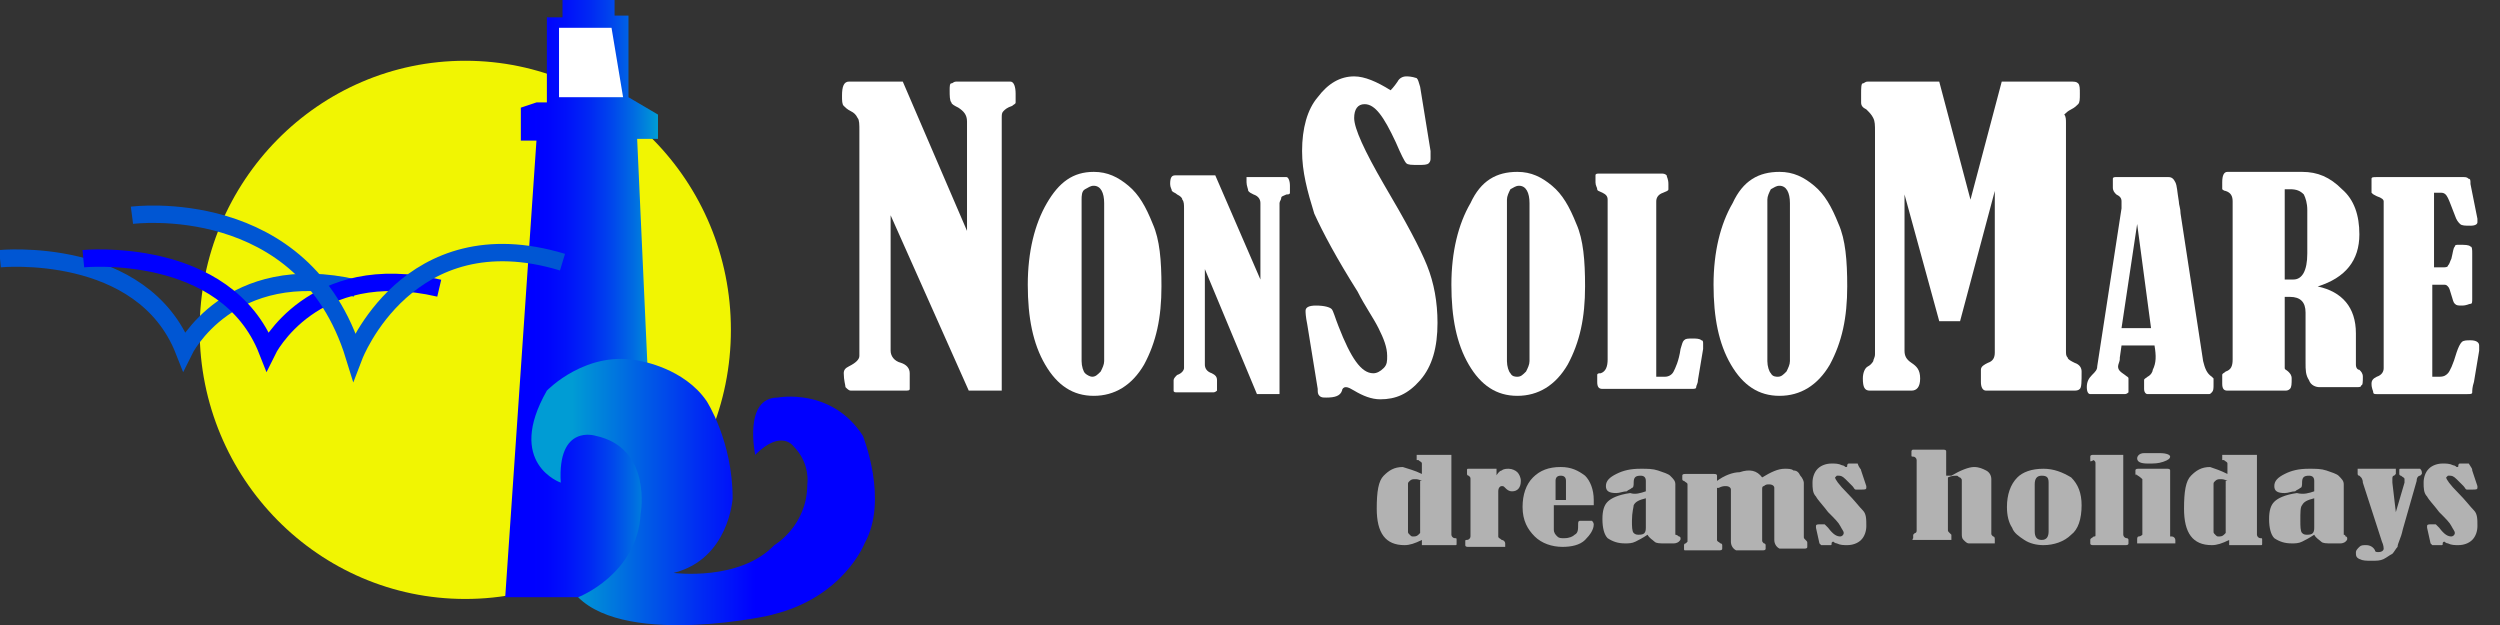
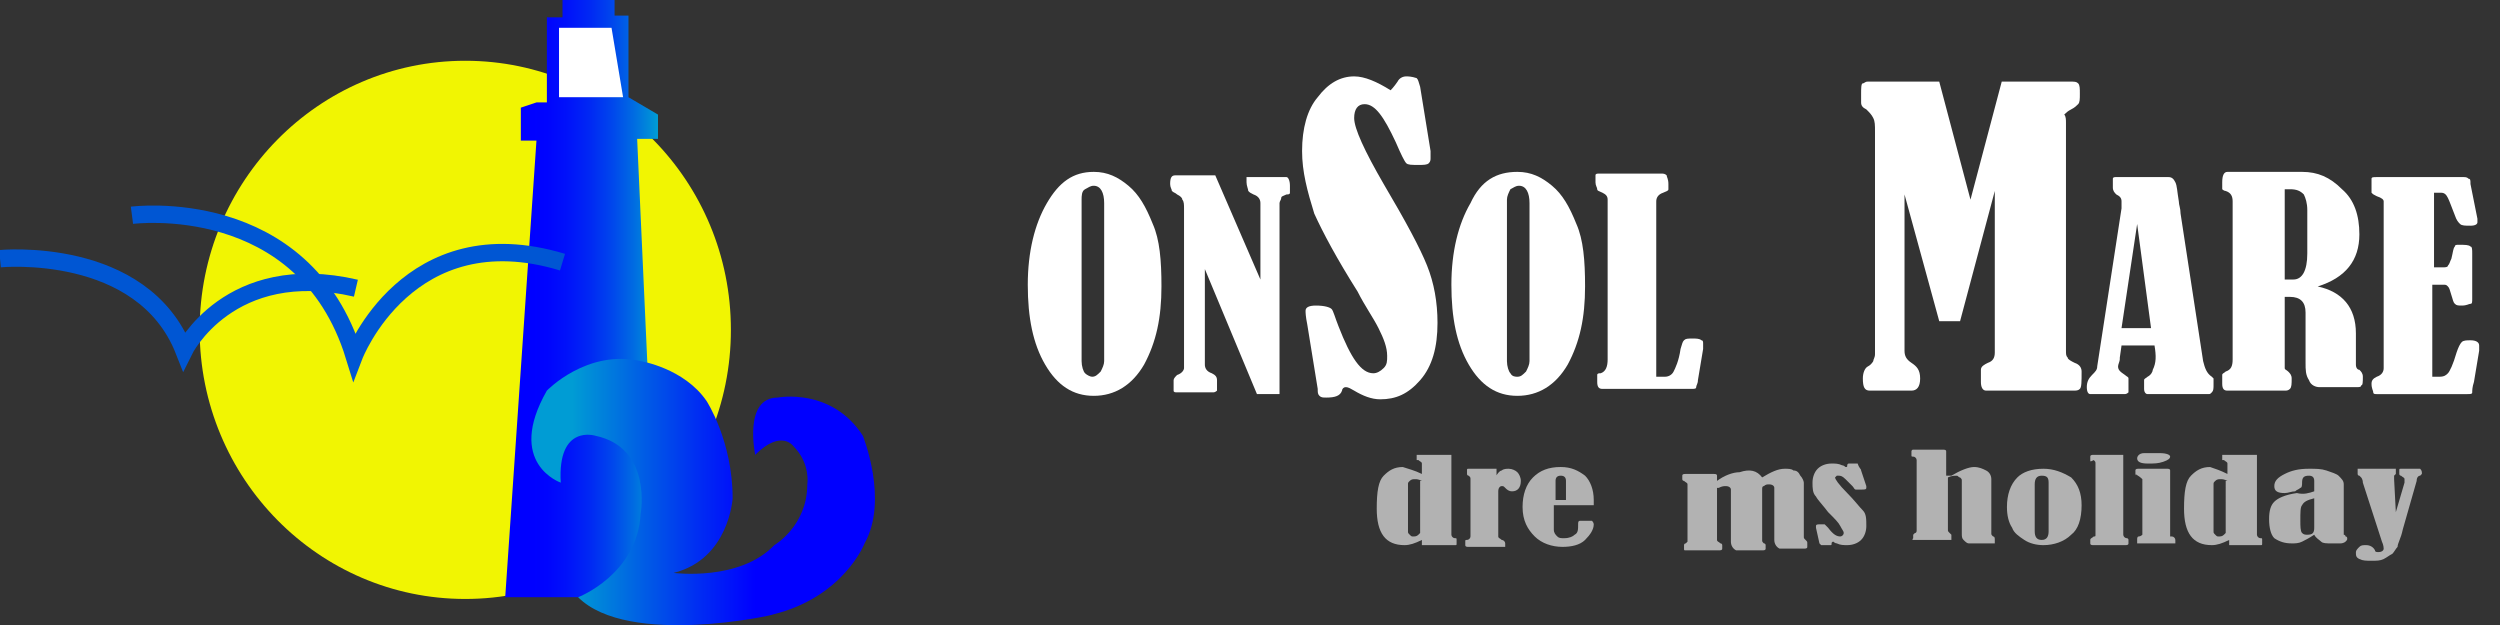
<svg xmlns="http://www.w3.org/2000/svg" version="1.1" id="Layer_1" x="0px" y="0px" viewBox="0 0 144 36" style="enable-background:new 0 0 144 36;" xml:space="preserve">
  <rect x="0" y="0" width="144" height="36" fill="#333333" stroke="none" />
  <style type="text/css">
	.st0{fill:#F1F502;}
	.st1{fill:url(#faro_1_);}
	.st2{fill:#FFFFFF;stroke:#FFFFFF;stroke-miterlimit:10;}
	.st3{fill:none;stroke:#0056D3;stroke-miterlimit:10;}
	.st4{fill:none;stroke:#0000FF;stroke-miterlimit:10;}
	.st5{fill:url(#SVGID_1_);}
	.st6{fill:#FFFFFF;}
	.st7{fill:#B2B2B2;}
</style>
  <g>
    <ellipse class="st0" cx="26.8" cy="19" rx="15.3" ry="15.5" />
    <linearGradient id="faro_1_" gradientUnits="userSpaceOnUse" x1="29.114" y1="17.05" x2="37.883" y2="17.05">
      <stop offset="0.147" style="stop-color:#0000FF" />
      <stop offset="0.272" style="stop-color:#0004FE" />
      <stop offset="0.41" style="stop-color:#0012FA" />
      <stop offset="0.554" style="stop-color:#0028F4" />
      <stop offset="0.703" style="stop-color:#0047EC" />
      <stop offset="0.852" style="stop-color:#006EE1" />
      <stop offset="1" style="stop-color:#009CD4" />
    </linearGradient>
    <polyline id="faro" class="st1" points="29.1,34.4 30.9,8.1 30,8.1 30,6.2 30.9,5.9 31.5,5.9 31.5,1 32.4,1 32.4,-0.3 35.4,-0.3    35.4,0.9 36.2,0.9 36.2,5.6 37.9,6.6 37.9,8 36.7,8 37.9,34.4  " />
    <polygon id="finestra" class="st2" points="32.7,2.1 32.7,5.1 35.3,5.1 34.8,2.1  " />
    <path class="st3" d="M0,14.9c0,0,8.2-0.8,10.6,5.3c0,0,2.6-5.3,9.9-3.6" />
-     <path class="st4" d="M4.8,14.9c0,0,8.2-0.8,10.6,5.3c0,0,2.6-5.3,9.9-3.6" />
    <path class="st3" d="M7.6,12.4c0,0,9.9-1.3,12.8,8.1c0,0,3.1-8.1,12-5.4" />
    <linearGradient id="SVGID_1_" gradientUnits="userSpaceOnUse" x1="30.702" y1="28.343" x2="50.544" y2="28.343">
      <stop offset="0.114" style="stop-color:#009CD4" />
      <stop offset="0.14" style="stop-color:#0094D6" />
      <stop offset="0.489" style="stop-color:#002AF3" />
      <stop offset="0.645" style="stop-color:#0000FF" />
    </linearGradient>
    <path class="st5" d="M33.3,34.4c0,0,3.4-1.3,3.6-4.8c0,0,0.7-3.8-2.6-4.5c0,0-2.2-0.7-2,2.7c0,0-3.2-1.1-0.8-5.3   c0,0,2.3-2.4,5.4-1.7c0,0,2.5,0.4,3.8,2.3c0,0,1.5,2.3,1.5,5.6c0,0-0.2,3.5-3.4,4.3c0,0,3.8,0.5,5.8-1.6c0,0,1.9-1.1,1.9-3.5   c0,0,0.2-1.2-0.8-2.2c0,0-0.7-1-2.2,0.5c0,0-0.7-3.3,1.3-3.3c0,0,3.1-0.6,4.9,2.2c0,0,1.5,3.7,0.1,6.2c0,0-1.2,3.1-5.3,4.1   C44.7,35.4,36.2,37.3,33.3,34.4z" />
  </g>
  <g>
-     <path class="st6" d="M51.3,12.4v7.8c0,0.3,0.2,0.6,0.6,0.7c0.3,0.1,0.5,0.3,0.5,0.6c0,0.5,0,0.8,0,0.9c0,0.1-0.1,0.1-0.3,0.1H49   c-0.1,0-0.2-0.1-0.3-0.2c0-0.1-0.1-0.4-0.1-0.8c0-0.2,0.1-0.3,0.3-0.4c0.4-0.2,0.6-0.4,0.6-0.6v-13c0-0.3,0-0.6-0.1-0.7   c-0.1-0.2-0.2-0.3-0.4-0.4c-0.2-0.1-0.3-0.2-0.4-0.3c-0.1-0.1-0.1-0.3-0.1-0.6c0-0.5,0.1-0.8,0.4-0.8h3.1l3.7,8.6V7   c0-0.4-0.2-0.6-0.5-0.8c-0.2-0.1-0.4-0.2-0.4-0.3c-0.1-0.1-0.1-0.4-0.1-0.7c0-0.2,0-0.4,0.1-0.4s0.1-0.1,0.3-0.1h3.1   c0.2,0,0.3,0.3,0.3,0.7c0,0.3,0,0.4,0,0.5s-0.1,0.1-0.2,0.2c-0.3,0.1-0.4,0.2-0.5,0.3c-0.1,0.1-0.1,0.2-0.1,0.4v15.7h-1.9   L51.3,12.4z" />
    <path class="st6" d="M63,9.9c0.8,0,1.4,0.3,2,0.8c0.6,0.5,1,1.2,1.4,2.2c0.4,0.9,0.5,2.1,0.5,3.6c0,1.8-0.3,3.2-1,4.5   c-0.7,1.2-1.7,1.8-2.9,1.8c-1.2,0-2.1-0.6-2.8-1.8c-0.7-1.2-1-2.7-1-4.6c0-1.9,0.4-3.5,1.1-4.7S61.8,9.9,63,9.9z M63.6,11.7   c0-0.6-0.2-1-0.6-1c-0.2,0-0.3,0.1-0.5,0.2s-0.2,0.4-0.2,0.6v9.3c0,0.3,0.1,0.6,0.2,0.7s0.3,0.2,0.4,0.2c0.2,0,0.3-0.1,0.5-0.3   c0.1-0.2,0.2-0.4,0.2-0.6V11.7z" />
    <path class="st6" d="M69.4,15.5v5.5c0,0.2,0.1,0.4,0.4,0.5c0.2,0.1,0.3,0.2,0.3,0.4c0,0.4,0,0.6,0,0.6c0,0-0.1,0.1-0.2,0.1h-2.1   c-0.1,0-0.2,0-0.2-0.1c0-0.1,0-0.3,0-0.6c0-0.1,0.1-0.2,0.2-0.3c0.3-0.1,0.4-0.3,0.4-0.4V12c0-0.2,0-0.4-0.1-0.5   c0-0.1-0.1-0.2-0.3-0.3c-0.1-0.1-0.2-0.1-0.3-0.2c0-0.1-0.1-0.2-0.1-0.4c0-0.4,0.1-0.5,0.3-0.5H70l2.6,6v-4.4   c0-0.2-0.1-0.4-0.4-0.5c-0.2-0.1-0.2-0.1-0.3-0.2c0-0.1-0.1-0.3-0.1-0.5c0-0.2,0-0.2,0-0.3c0,0,0.1,0,0.2,0h2.1   c0.1,0,0.2,0.2,0.2,0.5c0,0.2,0,0.3,0,0.4c0,0.1-0.1,0.1-0.2,0.1c-0.2,0.1-0.3,0.1-0.3,0.2s-0.1,0.2-0.1,0.3v11h-1.3L69.4,15.5z" />
    <path class="st6" d="M80.1,5.2c0,0,0.2-0.2,0.4-0.5c0.1-0.2,0.3-0.3,0.5-0.3c0.1,0,0.3,0,0.6,0.1c0.1,0.1,0.1,0.2,0.2,0.5l0.6,3.7   c0,0.2,0,0.3,0,0.4c0,0.1,0,0.2-0.1,0.3s-0.3,0.1-0.6,0.1c-0.4,0-0.6,0-0.7-0.1c-0.1-0.1-0.3-0.5-0.6-1.2c-0.7-1.5-1.2-2.2-1.8-2.2   c-0.4,0-0.6,0.3-0.6,0.8c0,0.6,0.6,1.9,1.7,3.8c1.3,2.2,2.1,3.7,2.5,4.7c0.4,1,0.6,2.1,0.6,3.3c0,1.4-0.3,2.5-1,3.3   c-0.7,0.8-1.4,1.1-2.3,1.1c-0.5,0-1-0.2-1.5-0.5c-0.2-0.1-0.3-0.2-0.5-0.2c-0.1,0-0.2,0.1-0.2,0.2c-0.1,0.3-0.4,0.4-0.9,0.4   c-0.2,0-0.3,0-0.4-0.1c-0.1-0.1-0.1-0.2-0.1-0.4l-0.6-3.7c-0.1-0.5-0.1-0.7-0.1-0.8c0-0.2,0.2-0.3,0.6-0.3c0.5,0,0.8,0.1,0.9,0.2   c0.1,0.1,0.2,0.5,0.4,1c0.7,1.8,1.3,2.7,2,2.7c0.2,0,0.4-0.1,0.6-0.3s0.2-0.4,0.2-0.7c0-0.5-0.2-1-0.5-1.6   c-0.3-0.6-0.8-1.3-1.2-2.1c-1.2-1.9-2-3.4-2.5-4.5C75.3,11,75,9.9,75,8.7c0-1.3,0.3-2.4,0.9-3.1c0.6-0.8,1.3-1.2,2.1-1.2   C78.6,4.4,79.3,4.7,80.1,5.2z" />
    <path class="st6" d="M87.4,9.9c0.8,0,1.4,0.3,2,0.8c0.6,0.5,1,1.2,1.4,2.2c0.4,0.9,0.5,2.1,0.5,3.6c0,1.8-0.3,3.2-1,4.5   c-0.7,1.2-1.7,1.8-2.9,1.8c-1.2,0-2.1-0.6-2.8-1.8s-1-2.7-1-4.6c0-1.9,0.4-3.5,1.1-4.7C85.3,10.4,86.2,9.9,87.4,9.9z M88.1,11.7   c0-0.6-0.2-1-0.6-1c-0.2,0-0.3,0.1-0.5,0.2c-0.1,0.2-0.2,0.4-0.2,0.6v9.3c0,0.3,0.1,0.6,0.2,0.7c0.1,0.2,0.3,0.2,0.4,0.2   c0.2,0,0.3-0.1,0.5-0.3c0.1-0.2,0.2-0.4,0.2-0.6V11.7z" />
    <path class="st6" d="M95.5,21.7h0.4c0.2,0,0.4-0.1,0.5-0.3c0.1-0.2,0.3-0.6,0.4-1.3c0.1-0.3,0.1-0.4,0.2-0.5   c0.1-0.1,0.2-0.1,0.5-0.1c0.2,0,0.4,0,0.5,0.1c0.1,0,0.1,0.1,0.1,0.2c0,0.1,0,0.2,0,0.3l-0.3,1.8c0,0.2-0.1,0.3-0.1,0.4   c0,0.1-0.1,0.1-0.3,0.1h-5.1c-0.2,0-0.3-0.1-0.3-0.4c0-0.2,0-0.3,0-0.4c0-0.1,0.1-0.1,0.2-0.1c0.3-0.1,0.4-0.4,0.4-0.8v-9.2   c0-0.2-0.1-0.3-0.3-0.4c-0.2-0.1-0.3-0.1-0.3-0.2c0-0.1-0.1-0.2-0.1-0.4c0-0.2,0-0.4,0-0.4c0-0.1,0.1-0.1,0.2-0.1h3.6   c0.1,0,0.2,0,0.3,0.1c0,0.1,0.1,0.2,0.1,0.5c0,0.2,0,0.3,0,0.3c0,0.1-0.1,0.1-0.3,0.2c-0.3,0.1-0.4,0.3-0.4,0.5V21.7z" />
-     <path class="st6" d="M102.5,9.9c0.8,0,1.4,0.3,2,0.8c0.6,0.5,1,1.2,1.4,2.2c0.4,0.9,0.5,2.1,0.5,3.6c0,1.8-0.3,3.2-1,4.5   c-0.7,1.2-1.7,1.8-2.9,1.8c-1.2,0-2.1-0.6-2.8-1.8s-1-2.7-1-4.6c0-1.9,0.4-3.5,1.1-4.7C100.4,10.4,101.3,9.9,102.5,9.9z    M103.1,11.7c0-0.6-0.2-1-0.6-1c-0.2,0-0.3,0.1-0.5,0.2c-0.1,0.2-0.2,0.4-0.2,0.6v9.3c0,0.3,0.1,0.6,0.2,0.7   c0.1,0.2,0.3,0.2,0.4,0.2c0.2,0,0.3-0.1,0.5-0.3c0.1-0.2,0.2-0.4,0.2-0.6V11.7z" />
    <path class="st6" d="M115.3,4.7h3.9c0.3,0,0.4,0,0.5,0.1c0.1,0.1,0.1,0.3,0.1,0.6c0,0.3,0,0.5-0.1,0.6c-0.1,0.1-0.2,0.2-0.4,0.3   c-0.2,0.1-0.3,0.2-0.4,0.3C119,6.7,119,6.9,119,7.1v13.1c0,0.2,0,0.3,0.1,0.4c0,0.1,0.2,0.2,0.4,0.3c0.3,0.1,0.4,0.3,0.4,0.5   c0,0.6,0,0.9-0.1,1s-0.2,0.1-0.4,0.1h-5c-0.2,0-0.3-0.2-0.3-0.5c0-0.3,0-0.5,0-0.7c0-0.2,0.2-0.3,0.4-0.4c0.3-0.1,0.4-0.3,0.4-0.6   v-9.3l-2,7.5h-1.2l-2-7.3v9c0,0.3,0.1,0.5,0.4,0.7c0.3,0.2,0.5,0.4,0.5,0.9c0,0.5-0.2,0.7-0.5,0.7h-2.4c-0.3,0-0.4-0.2-0.4-0.7   c0-0.3,0.1-0.6,0.3-0.7c0.2-0.1,0.3-0.3,0.3-0.3c0-0.1,0.1-0.2,0.1-0.4V7.6c0-0.4,0-0.6-0.1-0.8c-0.1-0.2-0.2-0.3-0.4-0.5   c-0.2-0.1-0.3-0.2-0.3-0.4l0-0.5c0-0.3,0-0.6,0.1-0.6s0.1-0.1,0.3-0.1h4.1l1.8,6.8L115.3,4.7z" />
    <path class="st6" d="M124.1,19.9h-1.9l-0.1,0.7c0,0,0,0,0,0.1c0,0.1-0.1,0.3-0.1,0.4c0,0.2,0.1,0.3,0.4,0.5   c0.1,0.1,0.2,0.1,0.2,0.2c0,0.1,0,0.2,0,0.4c0,0.2,0,0.3,0,0.4c0,0-0.1,0.1-0.2,0.1h-2c-0.1,0-0.2-0.1-0.2-0.4   c0-0.3,0.1-0.5,0.3-0.7c0.2-0.2,0.3-0.3,0.3-0.5l1.4-9.1c0-0.1,0-0.3,0-0.4c0-0.2-0.1-0.3-0.3-0.4c-0.1-0.1-0.2-0.2-0.2-0.4   c0-0.3,0-0.5,0-0.5c0-0.1,0.1-0.1,0.2-0.1h3c0.2,0,0.3,0.1,0.4,0.3s0.1,0.5,0.2,1.1c0,0.2,0.1,0.4,0.1,0.7l1.3,8.5   c0.1,0.4,0.2,0.7,0.5,0.9c0.1,0.1,0.1,0.1,0.1,0.1c0,0,0,0.1,0,0.3c0,0.3,0,0.4-0.1,0.5s-0.1,0.1-0.2,0.1h-3.5   c-0.1,0-0.2-0.1-0.2-0.3c0-0.2,0-0.4,0-0.5s0.1-0.1,0.2-0.2c0.2-0.1,0.3-0.3,0.3-0.4C124.2,20.9,124.2,20.5,124.1,19.9z    M123.1,12.9l-0.9,6h1.7L123.1,12.9z" />
    <path class="st6" d="M131.6,17v3.8c0,0.2,0,0.3,0,0.4c0,0.1,0.1,0.1,0.2,0.2c0.1,0.1,0.2,0.2,0.2,0.4c0,0.3,0,0.5-0.1,0.6   c-0.1,0.1-0.2,0.1-0.3,0.1h-3.3c-0.2,0-0.3-0.1-0.3-0.4c0-0.3,0-0.4,0-0.5c0-0.1,0.1-0.1,0.2-0.2c0.3-0.1,0.4-0.3,0.4-0.7v-9.1   c0-0.3-0.1-0.5-0.4-0.6c-0.1,0-0.2-0.1-0.2-0.1c0,0,0-0.2,0-0.4c0-0.4,0.1-0.6,0.3-0.6h4.3c0.9,0,1.6,0.3,2.3,1   c0.7,0.6,1,1.5,1,2.6c0,1.5-0.8,2.5-2.4,3c1.4,0.3,2.2,1.2,2.2,2.7v1.8c0,0.2,0.1,0.3,0.2,0.3c0.1,0.1,0.2,0.2,0.2,0.4   c0,0.3,0,0.5-0.1,0.5c0,0.1-0.1,0.1-0.3,0.1h-2.1c-0.2,0-0.5-0.1-0.6-0.4c-0.2-0.3-0.2-0.6-0.2-1V18c0-0.6-0.3-0.9-0.9-0.9H131.6z    M131.6,10.9v5.2h0.5c0.5,0,0.8-0.5,0.8-1.5v-2.5c0-0.4-0.1-0.7-0.2-0.9c-0.2-0.2-0.4-0.3-0.8-0.3H131.6z" />
    <path class="st6" d="M140.2,11v4.4h0.5c0.1,0,0.3,0,0.3-0.1c0.1-0.1,0.1-0.2,0.2-0.4c0.1-0.4,0.1-0.6,0.2-0.7   c0-0.1,0.1-0.1,0.2-0.1c0.4,0,0.6,0,0.7,0.1c0.1,0,0.1,0.2,0.1,0.4v2.6c0,0.2,0,0.3-0.1,0.3s-0.2,0.1-0.5,0.1c-0.2,0-0.3,0-0.4-0.1   c-0.1-0.1-0.1-0.2-0.2-0.5c-0.1-0.3-0.1-0.4-0.2-0.5c-0.1-0.1-0.1-0.1-0.3-0.1h-0.6v5.3h0.4c0.3,0,0.4-0.1,0.5-0.2s0.3-0.5,0.5-1.2   c0.1-0.3,0.2-0.5,0.3-0.6c0.1-0.1,0.3-0.1,0.5-0.1c0.3,0,0.5,0.1,0.5,0.3c0,0.1,0,0.2,0,0.3l-0.3,1.8c-0.1,0.3-0.1,0.5-0.1,0.6   c0,0.1-0.1,0.1-0.3,0.1h-5.2c-0.1,0-0.2,0-0.2-0.1s-0.1-0.2-0.1-0.5c0-0.2,0.1-0.3,0.3-0.4c0.3-0.1,0.4-0.3,0.4-0.5v-9.6   c0-0.1-0.1-0.2-0.4-0.3c-0.2-0.1-0.2-0.1-0.3-0.2c0-0.1,0-0.2,0-0.4c0-0.2,0-0.3,0-0.4s0.1-0.1,0.3-0.1h5c0.1,0,0.2,0,0.3,0.1   c0.1,0,0.1,0.1,0.1,0.3l0.4,2c0,0.1,0,0.2,0,0.2c0,0.1-0.1,0.2-0.4,0.2c-0.3,0-0.5,0-0.6-0.1s-0.2-0.2-0.3-0.5   c-0.2-0.5-0.3-0.8-0.4-1c-0.1-0.2-0.2-0.3-0.4-0.3H140.2z" />
  </g>
  <g>
    <path class="st7" d="M81.9,27.3v-0.6c0-0.1-0.1-0.1-0.2-0.2c-0.1,0-0.1,0-0.1,0c0,0,0-0.1,0-0.1v-0.1c0,0,0-0.1,0-0.1   c0,0,0.1,0,0.2,0h1.6c0.1,0,0.1,0,0.2,0c0,0,0,0.1,0,0.1v4.5c0,0.1,0.1,0.2,0.2,0.2c0.1,0,0.1,0,0.1,0.1v0.2c0,0.1,0,0.1-0.1,0.1   H82c-0.1,0-0.1,0-0.1,0c0,0,0-0.1,0-0.2c0,0,0,0,0-0.1c-0.4,0.2-0.7,0.3-1,0.3c-1.1,0-1.6-0.7-1.6-2.1c0-1,0.1-1.6,0.4-1.9   c0.3-0.3,0.6-0.5,1.1-0.5C81.1,27,81.5,27.1,81.9,27.3z M81.9,27.7c-0.2-0.1-0.3-0.1-0.4-0.1c-0.1,0-0.2,0-0.3,0.1   c-0.1,0.1-0.1,0.1-0.1,0.2v2.7c0,0.1,0,0.1,0.1,0.2c0.1,0.1,0.1,0.1,0.2,0.1c0.1,0,0.2,0,0.3-0.1s0.1-0.1,0.1-0.1V27.7z" />
    <path class="st7" d="M86,27.9c0-0.1,0.1-0.1,0.1-0.3c0.1-0.3,0.3-0.5,0.4-0.5c0.1-0.1,0.3-0.1,0.4-0.1c0.2,0,0.4,0.1,0.5,0.2   c0.1,0.1,0.2,0.3,0.2,0.5c0,0.4-0.2,0.6-0.5,0.6c-0.2,0-0.3-0.1-0.4-0.2c-0.1-0.1-0.1-0.1-0.2-0.1c-0.1,0-0.2,0.1-0.2,0.3v2.6   c0,0.1,0.1,0.1,0.2,0.2c0.1,0,0.2,0.1,0.2,0.2v0.1c0,0.1,0,0.1,0,0.1c0,0-0.1,0-0.2,0h-1.9c-0.1,0-0.2,0-0.2-0.1v-0.2   c0-0.1,0-0.1,0.1-0.1c0.1,0,0.2-0.1,0.2-0.2v-3.3c0-0.1,0-0.1-0.1-0.2c-0.1,0-0.1-0.1-0.1-0.1c0,0,0-0.1,0-0.2c0-0.1,0-0.1,0.1-0.1   c0,0,0.1,0,0.2,0h1.3c0.1,0,0.1,0,0.1,0s0,0.1,0,0.2V27.9z" />
    <path class="st7" d="M89.5,29.2v1.3c0,0.2,0.1,0.3,0.2,0.4c0.1,0.1,0.2,0.1,0.4,0.1c0.3,0,0.5-0.1,0.6-0.2c0.2-0.1,0.2-0.3,0.2-0.6   c0-0.1,0-0.2,0.1-0.2c0,0,0.2,0,0.4,0c0.2,0,0.3,0,0.3,0c0,0,0.1,0.1,0.1,0.2c0,0.3-0.2,0.6-0.5,0.9c-0.3,0.3-0.8,0.4-1.3,0.4   c-0.6,0-1.2-0.2-1.6-0.6c-0.4-0.4-0.7-0.9-0.7-1.7c0-0.7,0.2-1.3,0.6-1.7c0.4-0.4,0.9-0.6,1.6-0.6c0.6,0,1,0.2,1.4,0.5   c0.3,0.3,0.5,0.8,0.5,1.4v0.3H89.5z M90.2,28.8v-1.1c0-0.2-0.1-0.3-0.3-0.3c-0.2,0-0.3,0.1-0.3,0.3v1.1H90.2z" />
-     <path class="st7" d="M94.8,28.3v-0.6c0-0.2-0.1-0.3-0.3-0.3c-0.3,0-0.4,0.1-0.4,0.4c0,0.1,0,0.3-0.1,0.3c-0.1,0.1-0.2,0.1-0.3,0.2   c-0.2,0-0.4,0.1-0.6,0.1c-0.4,0-0.6-0.1-0.6-0.4c0-0.3,0.2-0.5,0.6-0.7s0.8-0.3,1.4-0.3c0.4,0,0.7,0,1,0.1c0.3,0.1,0.6,0.2,0.7,0.3   c0.2,0.2,0.3,0.3,0.3,0.5v2.9c0,0,0.1,0,0.2,0.1c0.1,0,0.1,0.1,0.1,0.1c0,0.1,0,0.1-0.1,0.2c0,0-0.1,0.1-0.3,0.1   c-0.1,0-0.3,0-0.5,0c-0.3,0-0.5,0-0.6-0.1s-0.3-0.2-0.4-0.4c-0.3,0.2-0.5,0.3-0.7,0.4s-0.4,0.1-0.6,0.1c-0.4,0-0.7-0.1-1-0.3   c-0.2-0.2-0.3-0.6-0.3-1.1s0.1-0.8,0.3-1s0.6-0.4,1.3-0.5C94.2,28.5,94.5,28.4,94.8,28.3z M94.8,28.7c-0.4,0.1-0.6,0.2-0.7,0.4   C94.1,29.2,94,29.5,94,30c0,0.3,0,0.6,0.1,0.7c0.1,0.1,0.2,0.1,0.3,0.1c0.3,0,0.4-0.1,0.4-0.4V28.7z" />
    <path class="st7" d="M101.5,27.5c0.5-0.3,0.9-0.5,1.3-0.5c0.2,0,0.4,0,0.5,0.1c0.2,0,0.3,0.1,0.4,0.3c0.1,0.1,0.2,0.3,0.2,0.4v3.1   c0,0.1,0,0.1,0.1,0.2c0.1,0.1,0.1,0.1,0.1,0.2v0.2c0,0.1-0.1,0.1-0.2,0.1h-1.4c-0.2-0.1-0.3-0.3-0.3-0.5v-3c0-0.1-0.1-0.2-0.3-0.2   c-0.1,0-0.2,0-0.3,0.1c-0.1,0-0.1,0.1-0.1,0.2v2.9c0,0.1,0,0.1,0.1,0.2c0.1,0,0.1,0.1,0.1,0.1v0.2c0,0.1-0.1,0.1-0.2,0.1h-1.5   c-0.2-0.1-0.3-0.3-0.3-0.5v-3c0-0.1-0.1-0.2-0.3-0.2c-0.1,0-0.2,0-0.4,0.1c0,0,0,0-0.1,0v3c0,0.1,0.1,0.1,0.2,0.2   c0.1,0,0.1,0.1,0.1,0.1v0.2c0,0.1-0.1,0.1-0.2,0.1h-1.9c-0.1,0-0.1,0-0.1-0.1v-0.2c0,0,0-0.1,0.1-0.1c0.1-0.1,0.1-0.1,0.1-0.1v-3.3   c0-0.1-0.1-0.1-0.2-0.2c-0.1,0-0.1-0.1-0.1-0.1v-0.2c0-0.1,0.1-0.1,0.2-0.1h1.6c0.1,0,0.2,0,0.2,0.1v0.3c0.4-0.3,0.9-0.5,1.3-0.5   C100.8,27,101.2,27.1,101.5,27.5z" />
    <path class="st7" d="M107.2,27.1l0.3,0.9c0,0,0,0.1,0,0.1c0,0.1-0.1,0.1-0.3,0.1c-0.1,0-0.2,0-0.3,0s-0.1-0.1-0.2-0.2   c-0.1-0.1-0.2-0.2-0.4-0.4s-0.3-0.2-0.4-0.2c0,0-0.1,0-0.1,0s-0.1,0.1-0.1,0.1c0,0.1,0.2,0.4,0.7,0.9c0.4,0.4,0.7,0.8,0.9,1   s0.2,0.5,0.2,0.9c0,0.3-0.1,0.6-0.3,0.8c-0.2,0.2-0.5,0.3-0.8,0.3c-0.2,0-0.4,0-0.6-0.1c-0.1,0-0.2-0.1-0.2-0.1c0,0-0.1,0-0.1,0.1   c0,0.1,0,0.1-0.1,0.1c0,0-0.1,0-0.3,0c-0.1,0-0.2,0-0.2,0s-0.1-0.1-0.1-0.1l-0.2-0.9c0,0,0-0.1,0-0.1c0-0.1,0.1-0.1,0.3-0.1   c0.1,0,0.2,0,0.2,0s0.1,0.1,0.2,0.2c0.3,0.4,0.5,0.5,0.7,0.5c0.1,0,0.2-0.1,0.2-0.2c0-0.1-0.1-0.2-0.2-0.4   c-0.1-0.2-0.3-0.4-0.7-0.8c-0.3-0.4-0.6-0.7-0.7-0.9c-0.2-0.2-0.2-0.5-0.2-0.8c0-0.3,0.1-0.6,0.3-0.8c0.2-0.2,0.5-0.3,0.8-0.3   c0.2,0,0.4,0,0.6,0.1c0.1,0,0.2,0.1,0.2,0.1c0.1,0,0.1,0,0.1-0.1c0,0,0-0.1,0.1-0.1c0,0,0.1,0,0.3,0c0.1,0,0.1,0,0.2,0   C107.1,27,107.2,27,107.2,27.1z" />
    <path class="st7" d="M112.4,27.4c0.5-0.3,1-0.5,1.3-0.5c0.3,0,0.5,0.1,0.7,0.2s0.3,0.3,0.3,0.5v3.1c0,0.1,0,0.1,0.1,0.2   c0.1,0,0.1,0.1,0.1,0.2c0,0.1,0,0.2,0,0.2c0,0-0.1,0-0.2,0h-1.3c-0.1,0-0.2-0.1-0.3-0.2c-0.1-0.1-0.1-0.2-0.1-0.4v-3   c0-0.1,0-0.1-0.1-0.2c-0.1,0-0.1-0.1-0.2-0.1c-0.1,0-0.3,0-0.5,0.1v3c0,0.1,0,0.1,0.1,0.2c0.1,0.1,0.1,0.1,0.1,0.1   c0,0.1,0,0.2,0,0.3c0,0-0.1,0-0.2,0h-1.8c-0.1,0-0.1,0-0.2,0s0-0.1,0-0.1c0-0.1,0-0.2,0-0.2s0.1-0.1,0.1-0.1c0.1,0,0.1-0.1,0.1-0.2   v-4c0-0.1-0.1-0.2-0.2-0.2c-0.1,0-0.1,0-0.1-0.1v-0.2c0,0,0-0.1,0.1-0.1h1.7c0.1,0,0.2,0,0.2,0.1V27.4z" />
    <path class="st7" d="M117.7,27c0.6,0,1.1,0.2,1.6,0.5c0.4,0.4,0.6,0.9,0.6,1.6c0,0.8-0.2,1.4-0.6,1.7c-0.4,0.4-1,0.6-1.6,0.6   c-0.4,0-0.8-0.1-1.1-0.3c-0.3-0.2-0.6-0.4-0.7-0.7c-0.2-0.3-0.3-0.7-0.3-1.2c0-0.7,0.2-1.3,0.6-1.7C116.5,27.2,117,27,117.7,27z    M118,27.8c0-0.3-0.1-0.4-0.4-0.4c-0.3,0-0.4,0.2-0.4,0.5v2.7c0,0.3,0.1,0.5,0.4,0.5c0.3,0,0.4-0.2,0.4-0.5V27.8z" />
    <path class="st7" d="M120.4,26.5v-0.2c0-0.1,0.1-0.1,0.2-0.1h1.5c0.1,0,0.1,0,0.2,0c0,0,0,0,0,0.1v4.5c0,0.1,0.1,0.2,0.2,0.2   c0.1,0,0.1,0.1,0.1,0.1v0.2c0,0.1-0.1,0.1-0.2,0.1h-1.8c-0.1,0-0.2,0-0.2-0.1v-0.2c0-0.1,0.1-0.1,0.2-0.2c0.1,0,0.1,0,0.1-0.1   c0,0,0-0.1,0-0.1v-4c0-0.1,0-0.1-0.1-0.2C120.4,26.6,120.4,26.6,120.4,26.5z" />
    <path class="st7" d="M123,27.3v-0.2c0-0.1,0.1-0.1,0.2-0.1h1.6c0.1,0,0.2,0,0.2,0.1v3.7c0,0.1,0,0.1,0,0.1c0,0,0,0,0.1,0   c0.1,0,0.2,0.1,0.2,0.2c0,0.1,0,0.2,0,0.2c0,0-0.1,0-0.2,0h-1.9c0,0-0.1,0-0.1,0c0,0,0-0.1,0-0.2c0-0.1,0-0.2,0.1-0.2   c0.1,0,0.2-0.1,0.2-0.1v-3.2C123.3,27.5,123.3,27.5,123,27.3C123.1,27.4,123,27.4,123,27.3z M124.4,26.1c0.4,0,0.6,0.1,0.6,0.2   c0,0.1-0.1,0.2-0.4,0.3c-0.3,0.1-0.5,0.1-0.9,0.1c-0.4,0-0.6-0.1-0.6-0.3c0-0.1,0.1-0.3,0.4-0.3C123.9,26.1,124.1,26.1,124.4,26.1z   " />
    <path class="st7" d="M128.3,27.3v-0.6c0-0.1-0.1-0.1-0.2-0.2c-0.1,0-0.1,0-0.1,0c0,0,0-0.1,0-0.1v-0.1c0,0,0-0.1,0-0.1s0.1,0,0.2,0   h1.6c0.1,0,0.1,0,0.2,0c0,0,0,0.1,0,0.1v4.5c0,0.1,0.1,0.2,0.2,0.2c0.1,0,0.1,0,0.1,0.1v0.2c0,0.1,0,0.1-0.1,0.1h-1.7   c-0.1,0-0.1,0-0.1,0c0,0,0-0.1,0-0.2c0,0,0,0,0-0.1c-0.4,0.2-0.7,0.3-1,0.3c-1.1,0-1.6-0.7-1.6-2.1c0-1,0.1-1.6,0.4-1.9   c0.3-0.3,0.6-0.5,1.1-0.5C127.6,27,127.9,27.1,128.3,27.3z M128.3,27.7c-0.2-0.1-0.3-0.1-0.4-0.1c-0.1,0-0.2,0-0.3,0.1   c-0.1,0.1-0.1,0.1-0.1,0.2v2.7c0,0.1,0,0.1,0.1,0.2s0.1,0.1,0.2,0.1c0.1,0,0.2,0,0.3-0.1c0.1-0.1,0.1-0.1,0.1-0.1V27.7z" />
    <path class="st7" d="M133.3,28.3v-0.6c0-0.2-0.1-0.3-0.3-0.3c-0.3,0-0.4,0.1-0.4,0.4c0,0.1,0,0.3-0.1,0.3c-0.1,0.1-0.2,0.1-0.3,0.2   c-0.2,0-0.4,0.1-0.6,0.1c-0.4,0-0.6-0.1-0.6-0.4c0-0.3,0.2-0.5,0.6-0.7s0.8-0.3,1.4-0.3c0.4,0,0.7,0,1,0.1c0.3,0.1,0.6,0.2,0.7,0.3   c0.2,0.2,0.3,0.3,0.3,0.5v2.9c0,0,0.1,0,0.1,0.1c0.1,0,0.1,0.1,0.1,0.1c0,0.1,0,0.1-0.1,0.2c0,0-0.1,0.1-0.3,0.1s-0.3,0-0.5,0   c-0.3,0-0.5,0-0.6-0.1s-0.3-0.2-0.4-0.4c-0.3,0.2-0.5,0.3-0.7,0.4s-0.4,0.1-0.6,0.1c-0.4,0-0.7-0.1-1-0.3c-0.2-0.2-0.3-0.6-0.3-1.1   s0.1-0.8,0.3-1s0.6-0.4,1.3-0.5C132.7,28.5,133,28.4,133.3,28.3z M133.3,28.7c-0.4,0.1-0.6,0.2-0.7,0.4c-0.1,0.1-0.1,0.4-0.1,0.9   c0,0.3,0,0.6,0.1,0.7c0.1,0.1,0.2,0.1,0.3,0.1c0.3,0,0.4-0.1,0.4-0.4V28.7z" />
-     <path class="st7" d="M138,29.5l0.5-1.7c0,0,0,0,0-0.1c0-0.1,0-0.1,0-0.1c0-0.1-0.1-0.1-0.2-0.2c-0.1,0-0.1-0.1-0.1-0.1   c0,0,0-0.1,0-0.2c0-0.1,0-0.1,0.1-0.1h0.9c0.1,0,0.2,0,0.2,0s0.1,0.1,0.1,0.2c0,0.1,0,0.1,0,0.1s0,0-0.1,0.1   c-0.1,0-0.2,0.1-0.2,0.3l-0.8,2.8c-0.1,0.5-0.3,0.8-0.3,1c-0.1,0.1-0.2,0.3-0.3,0.4c-0.2,0.1-0.3,0.2-0.5,0.3s-0.4,0.1-0.7,0.1   c-0.3,0-0.5,0-0.7-0.1c-0.2-0.1-0.2-0.2-0.2-0.4c0-0.1,0.1-0.2,0.2-0.3s0.2-0.1,0.4-0.1c0.2,0,0.4,0.1,0.5,0.3   c0,0.1,0.1,0.1,0.2,0.1c0.2,0,0.3-0.1,0.3-0.2c0,0,0-0.2-0.1-0.4l-1.1-3.4c0-0.2-0.1-0.3-0.1-0.3s-0.1-0.1-0.1-0.1   c-0.1,0-0.1-0.1-0.1-0.1v-0.2c0-0.1,0-0.1,0-0.1c0,0,0.1,0,0.2,0h1.8c0.1,0,0.2,0,0.2,0c0,0,0,0,0,0.1c0,0.1,0,0.2,0,0.2   c0,0-0.1,0.1-0.1,0.1c-0.1,0-0.1,0.1-0.1,0.2c0,0,0,0.1,0,0.2L138,29.5z" />
-     <path class="st7" d="M142.4,27.1l0.3,0.9c0,0,0,0.1,0,0.1c0,0.1-0.1,0.1-0.3,0.1c-0.1,0-0.2,0-0.3,0s-0.1-0.1-0.2-0.2   c-0.1-0.1-0.2-0.2-0.4-0.4s-0.3-0.2-0.4-0.2c0,0-0.1,0-0.1,0s-0.1,0.1-0.1,0.1c0,0.1,0.2,0.4,0.7,0.9c0.4,0.4,0.7,0.8,0.9,1   s0.2,0.5,0.2,0.9c0,0.3-0.1,0.6-0.3,0.8c-0.2,0.2-0.5,0.3-0.8,0.3c-0.2,0-0.4,0-0.6-0.1c-0.1,0-0.2-0.1-0.2-0.1c0,0-0.1,0-0.1,0.1   c0,0.1,0,0.1-0.1,0.1c0,0-0.1,0-0.3,0c-0.1,0-0.2,0-0.2,0s-0.1-0.1-0.1-0.1l-0.2-0.9c0,0,0-0.1,0-0.1c0-0.1,0.1-0.1,0.3-0.1   c0.1,0,0.2,0,0.2,0s0.1,0.1,0.2,0.2c0.3,0.4,0.5,0.5,0.7,0.5c0.1,0,0.2-0.1,0.2-0.2c0-0.1-0.1-0.2-0.2-0.4   c-0.1-0.2-0.3-0.4-0.7-0.8c-0.3-0.4-0.6-0.7-0.7-0.9c-0.2-0.2-0.2-0.5-0.2-0.8c0-0.3,0.1-0.6,0.3-0.8c0.2-0.2,0.5-0.3,0.8-0.3   c0.2,0,0.4,0,0.6,0.1c0.1,0,0.2,0.1,0.2,0.1c0.1,0,0.1,0,0.1-0.1c0,0,0-0.1,0.1-0.1c0,0,0.1,0,0.3,0c0.1,0,0.1,0,0.2,0   C142.4,27,142.4,27,142.4,27.1z" />
+     <path class="st7" d="M138,29.5l0.5-1.7c0,0,0,0,0-0.1c0-0.1,0-0.1,0-0.1c0-0.1-0.1-0.1-0.2-0.2c-0.1,0-0.1-0.1-0.1-0.1   c0,0,0-0.1,0-0.2c0-0.1,0-0.1,0.1-0.1h0.9c0.1,0,0.2,0,0.2,0s0.1,0.1,0.1,0.2c0,0.1,0,0.1,0,0.1s0,0-0.1,0.1   c-0.1,0-0.2,0.1-0.2,0.3l-0.8,2.8c-0.1,0.5-0.3,0.8-0.3,1c-0.1,0.1-0.2,0.3-0.3,0.4c-0.2,0.1-0.3,0.2-0.5,0.3s-0.4,0.1-0.7,0.1   c-0.3,0-0.5,0-0.7-0.1c-0.2-0.1-0.2-0.2-0.2-0.4c0-0.1,0.1-0.2,0.2-0.3s0.2-0.1,0.4-0.1c0.2,0,0.4,0.1,0.5,0.3   c0,0.1,0.1,0.1,0.2,0.1c0.2,0,0.3-0.1,0.3-0.2c0,0,0-0.2-0.1-0.4l-1.1-3.4c0-0.2-0.1-0.3-0.1-0.3s-0.1-0.1-0.1-0.1   c-0.1,0-0.1-0.1-0.1-0.1v-0.2c0-0.1,0-0.1,0-0.1c0,0,0.1,0,0.2,0h1.8c0.1,0,0.2,0,0.2,0c0,0,0,0,0,0.1c0,0.1,0,0.2,0,0.2   c0,0-0.1,0.1-0.1,0.1c0,0,0,0.1,0,0.2L138,29.5z" />
  </g>
</svg>